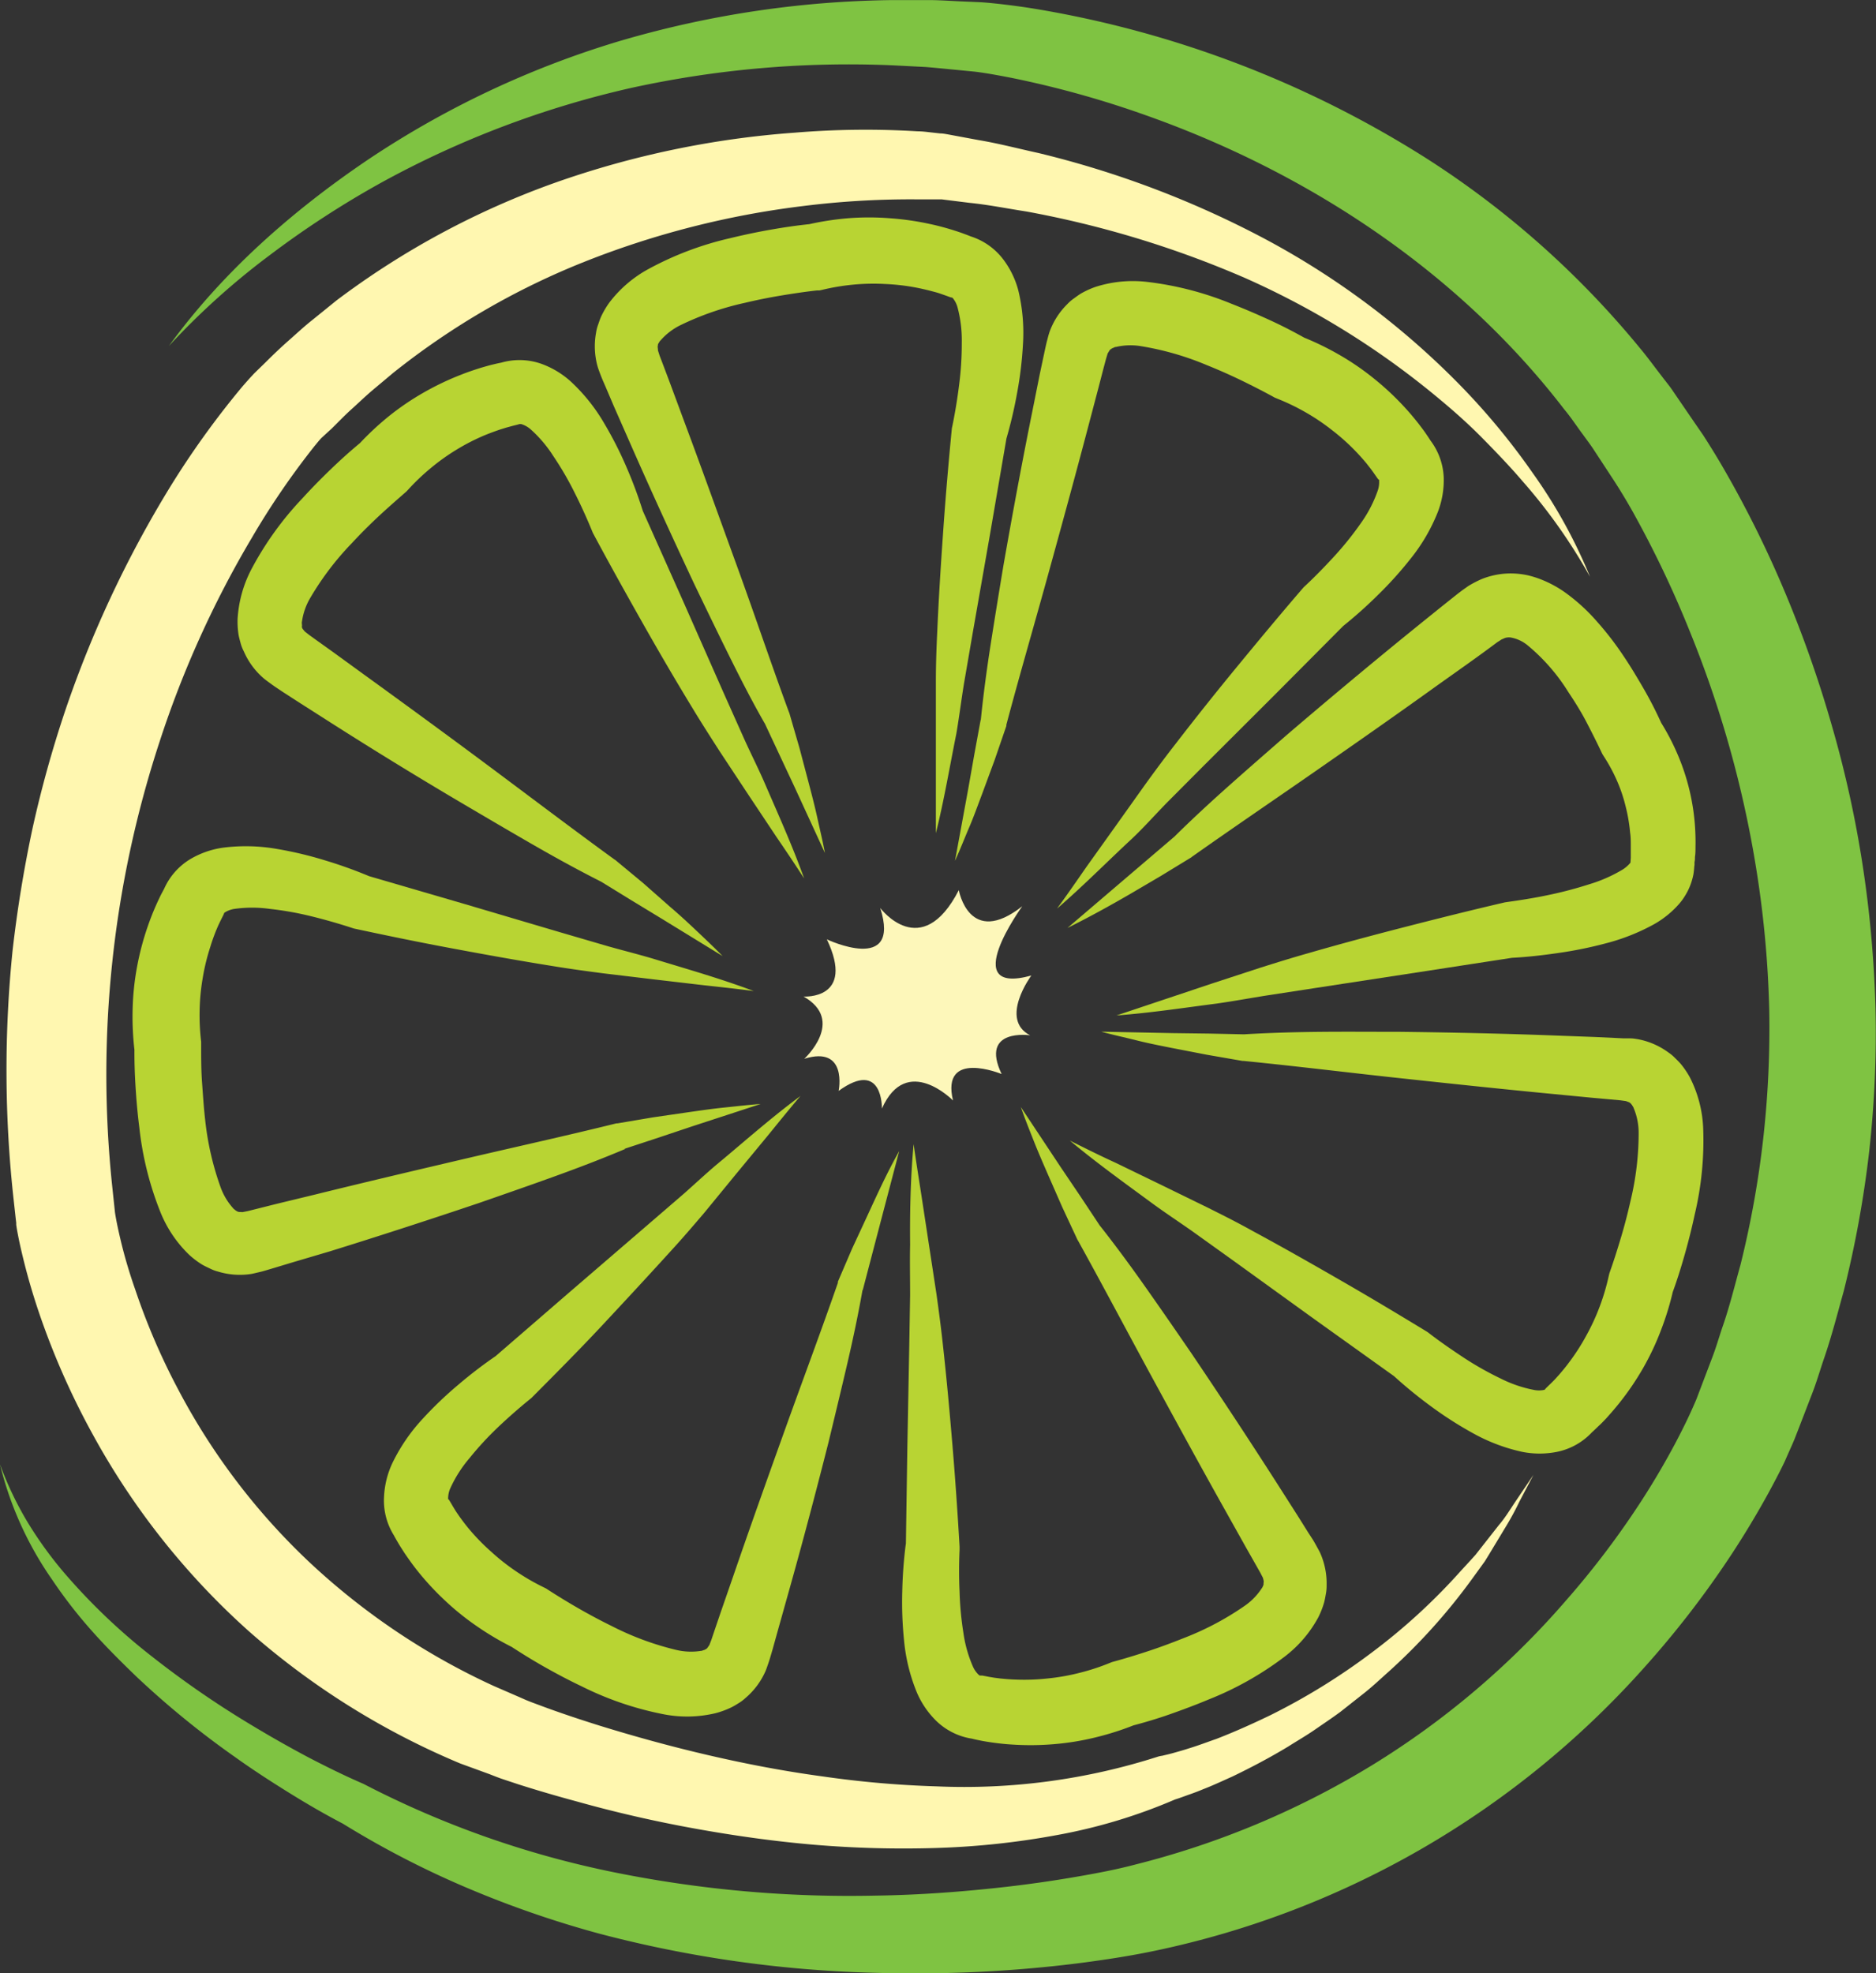
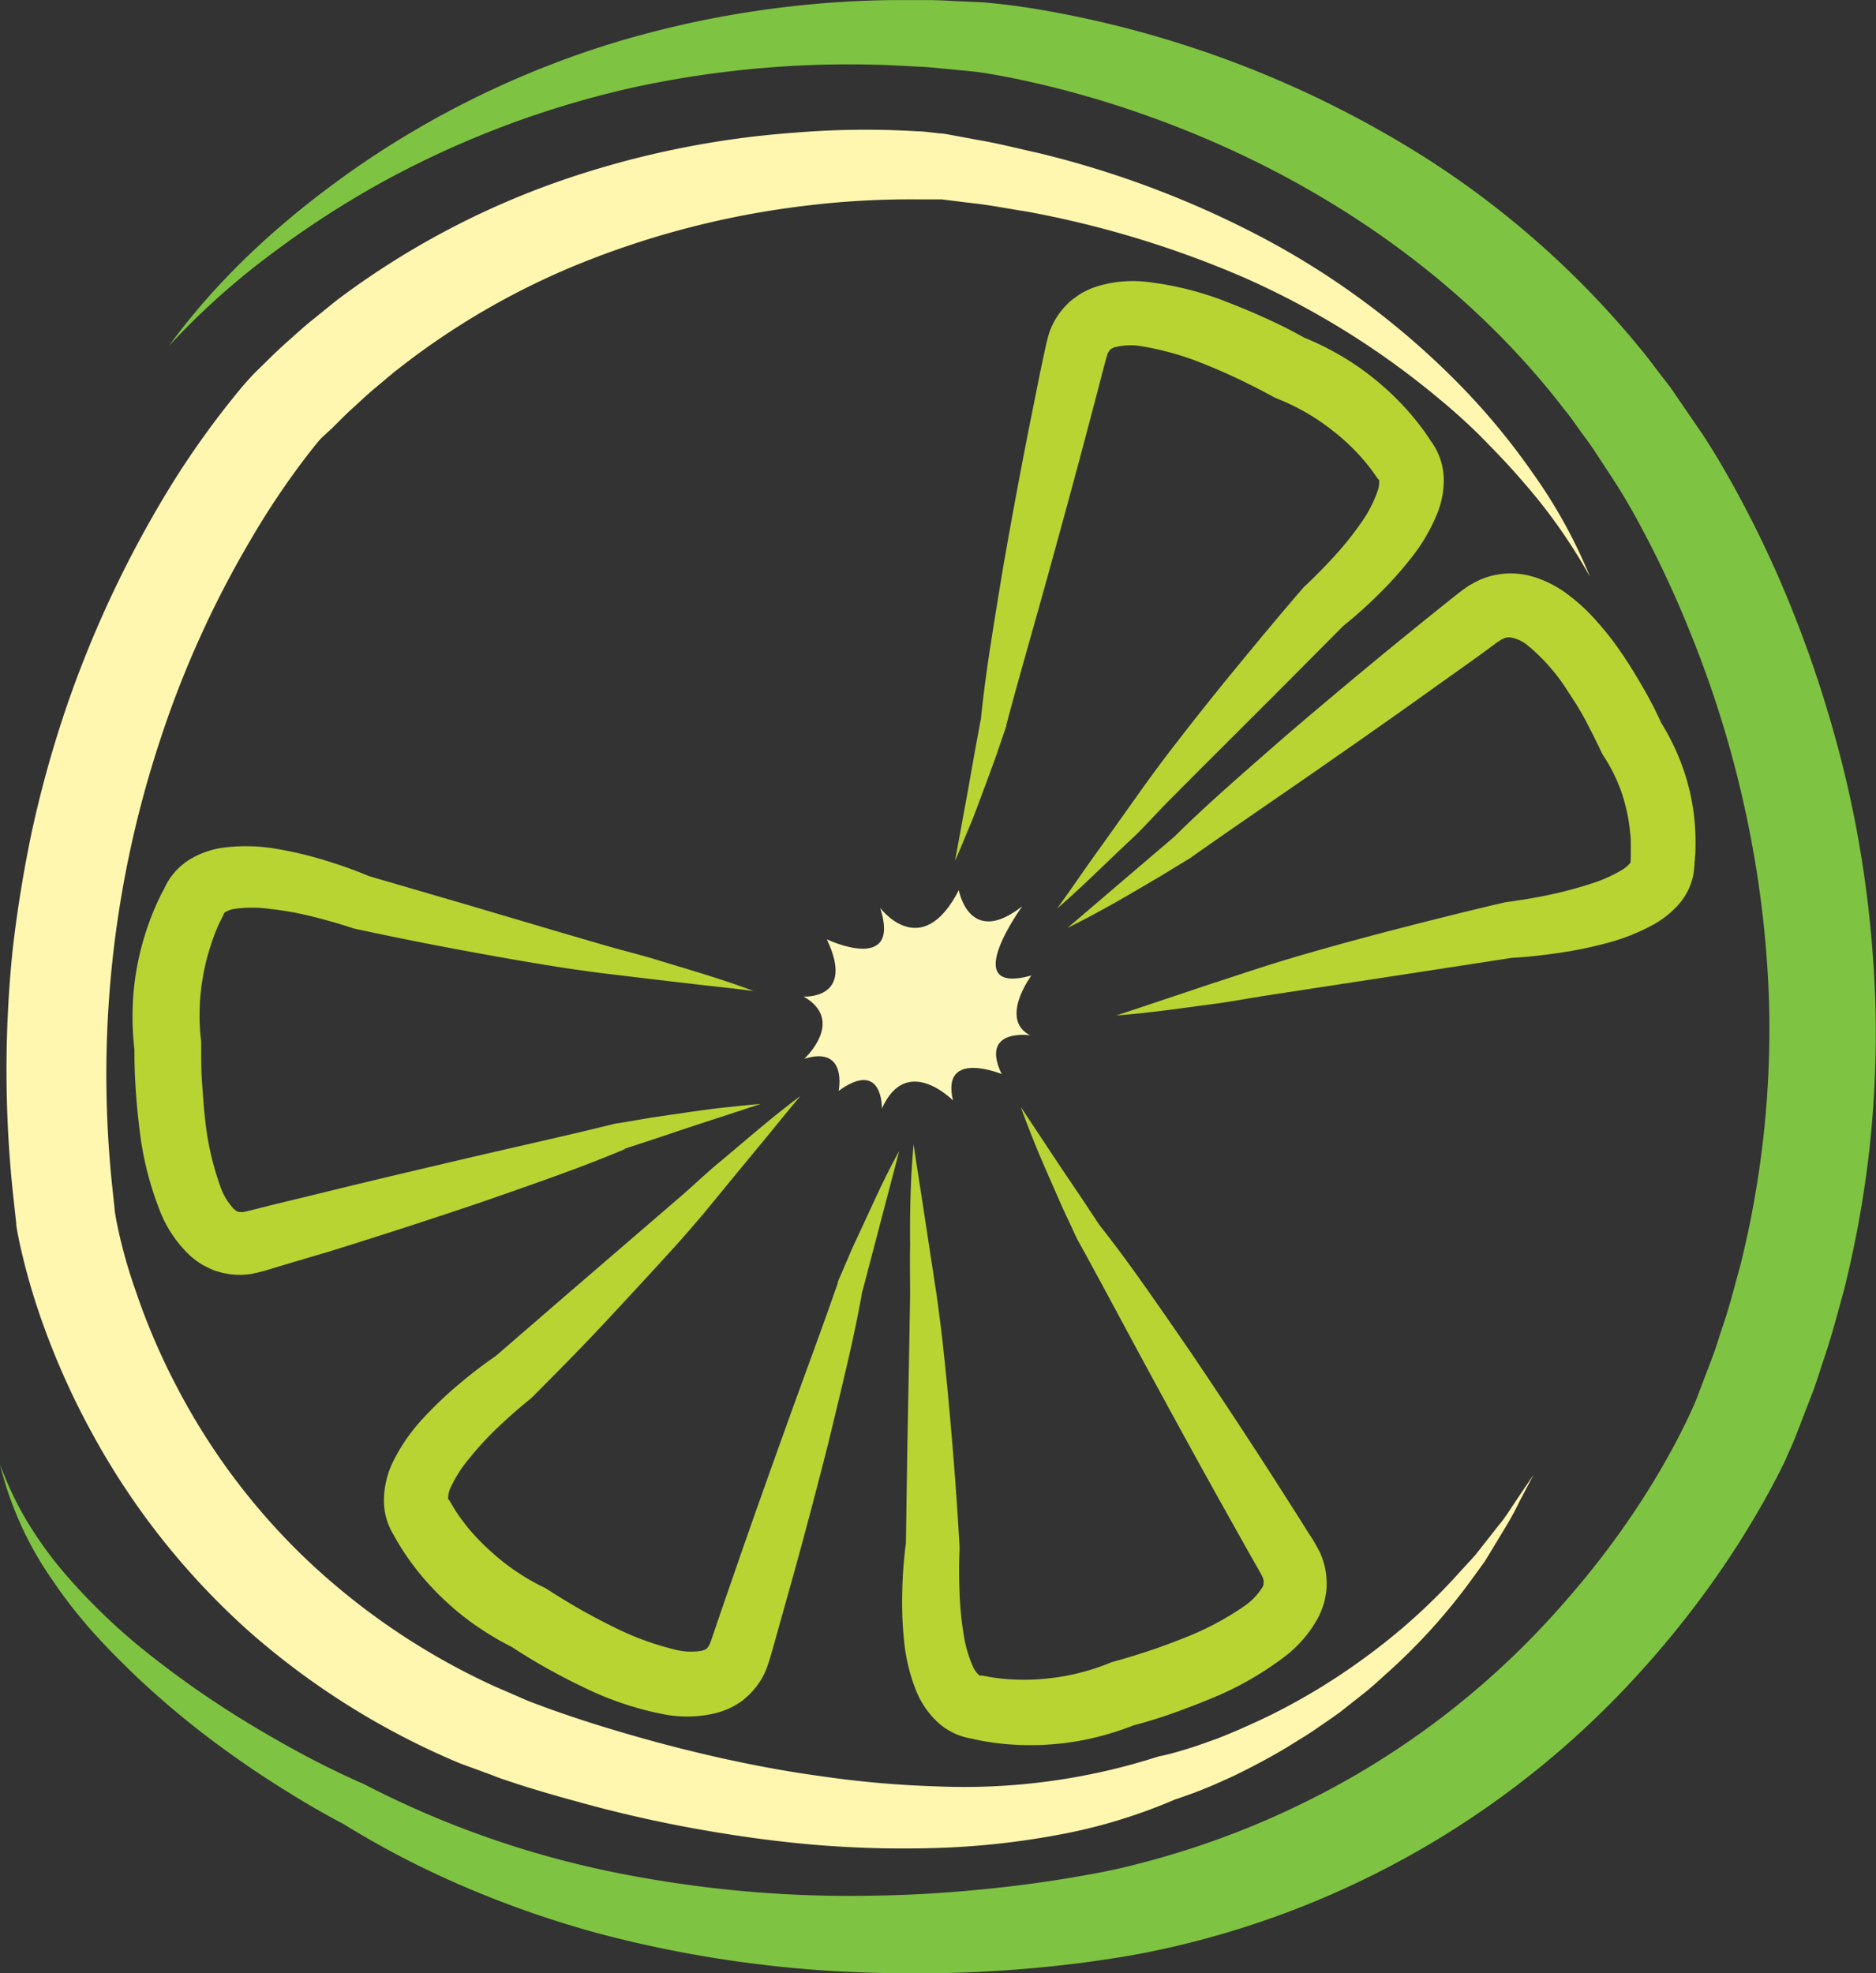
<svg xmlns="http://www.w3.org/2000/svg" id="Layer_1" data-name="Layer 1" viewBox="0 0 246.2 258.92">
  <rect x="0" y="0" width="246.2" height="258.92" fill="#333333" stroke="none" />
  <defs>
    <style>.cls-1{fill:#7fc342;}.cls-2{fill:#fff7b0;}.cls-3{fill:#fdf7ba;}.cls-4{fill:#b8d433;}</style>
  </defs>
  <title>lime</title>
  <path class="cls-1" d="M31.76,59c7-9.64,16.15-17.71,26.12-24.45A122.42,122.42,0,0,1,90.67,19.05,131.9,131.9,0,0,1,126.8,13.6h4.59c1.53,0,3.05.12,4.58.18l2.29.1c.87.05,1.66.14,2.44.22,1.56.18,3.1.38,4.63.63a138.05,138.05,0,0,1,51.61,19.73,119.53,119.53,0,0,1,27.92,24.86c1,1.19,1.92,2.48,2.89,3.72.47.63,1,1.25,1.41,1.88l1.3,1.9,1.3,1.9.64.93.69,1c.88,1.36,1.71,2.71,2.5,4.06a142.63,142.63,0,0,1,8.31,16.71A156.1,156.1,0,0,1,250.06,109a144.47,144.47,0,0,1,4,18.21,151.06,151.06,0,0,1,1.67,18.63,140.25,140.25,0,0,1-.81,18.73A142.21,142.21,0,0,1,251.57,183c-.84,3-1.6,6-2.64,9-.5,1.47-.94,3-1.5,4.43l-1.67,4.33-.42,1.08-.21.54-.27.64c-.35.8-.69,1.54-1,2.27-.7,1.47-1.45,2.88-2.21,4.28q-2.3,4.18-4.89,8.11a125.94,125.94,0,0,1-11.51,14.88,118.57,118.57,0,0,1-64,37c-3.19.67-6.18,1.13-9.25,1.54s-6.1.71-9.16.95a174.73,174.73,0,0,1-18.34.42,157.19,157.19,0,0,1-36.25-5.14,134.7,134.7,0,0,1-17.34-6A120.66,120.66,0,0,1,54.6,252.9l.23.12c-2.6-1.35-5-2.75-7.38-4.23s-4.73-3-7-4.63a115.92,115.92,0,0,1-13-10.61c-2-1.93-4-3.92-5.84-6a62,62,0,0,1-5.14-6.63A45.06,45.06,0,0,1,9.6,205.75a44.47,44.47,0,0,0,3.52,7.42,51.42,51.42,0,0,0,4.75,6.63A80,80,0,0,0,29.59,231,125.51,125.51,0,0,0,43,240.2q3.48,2.09,7.08,4c2.38,1.24,4.86,2.46,7.23,3.48h0l.23.12a125.57,125.57,0,0,0,32.56,11.46,155.7,155.7,0,0,0,34.38,3.08c5.77-.08,11.53-.51,17.24-1.16,2.86-.33,5.7-.73,8.53-1.21s5.67-1,8.27-1.69a111.81,111.81,0,0,0,31.06-13,108.93,108.93,0,0,0,25.53-21.66,112.46,112.46,0,0,0,10.11-13.4c1.51-2.35,2.92-4.76,4.22-7.2.64-1.22,1.27-2.45,1.83-3.66.29-.61.55-1.21.8-1.78l.16-.38.19-.5.38-1,1.52-4c.51-1.33.89-2.68,1.34-4,.93-2.66,1.59-5.4,2.35-8.11A128.19,128.19,0,0,0,241,163a129.76,129.76,0,0,0,.79-16.84,137.08,137.08,0,0,0-1.44-16.84,142.33,142.33,0,0,0-8.92-32.71,138,138,0,0,0-7.25-15.32c-.67-1.23-1.38-2.42-2.09-3.57l-.52-.82-.6-.92-1.18-1.8-1.18-1.8c-.4-.59-.82-1.14-1.23-1.71-.84-1.12-1.6-2.3-2.5-3.37-13.67-17.79-33.21-30.88-54.75-38.53a129.59,129.59,0,0,0-16.48-4.69c-1.39-.3-2.78-.56-4.16-.8-.69-.11-1.38-.22-2-.29l-2.15-.21c-1.44-.13-2.87-.29-4.31-.4l-4.32-.22a133.4,133.4,0,0,0-34.42,3A125.77,125.77,0,0,0,59.72,37.51a124.31,124.31,0,0,0-14.77,9.6A97.21,97.21,0,0,0,31.76,59Z" transform="translate(-9.6 -13.59)" />
  <path class="cls-2" d="M218.27,89.28a71.93,71.93,0,0,0-8.86-12.55c-1.66-1.94-3.43-3.78-5.21-5.59s-3.68-3.51-5.63-5.13A108.12,108.12,0,0,0,173,50.07a131.74,131.74,0,0,0-28.72-8.73c-2.48-.38-4.94-.88-7.42-1.13l-3.7-.46-.78,0-.89,0-1.82,0a113.68,113.68,0,0,0-14.78.89,115.38,115.38,0,0,0-28.56,7.29,98.67,98.67,0,0,0-25.14,14.6l-2.78,2.33c-.92.79-1.79,1.63-2.69,2.44s-1.72,1.67-2.57,2.51L51.85,71c-.24.22-.65.74-1,1.16a102.68,102.68,0,0,0-8.2,12,133,133,0,0,0-12.12,26.8,140,140,0,0,0-6.21,58.24l.37,3.5c.15,1,.4,2.16.66,3.28.53,2.28,1.2,4.57,2,6.84A87.31,87.31,0,0,0,33,195.95a86.24,86.24,0,0,0,17.4,22.82,90.61,90.61,0,0,0,24,16.06l3.36,1.46.84.37.39.16.41.16,1.72.64c2.32.85,4.7,1.64,7.09,2.39,4.78,1.48,9.63,2.81,14.52,3.94s9.82,2.07,14.78,2.74A131.57,131.57,0,0,0,132.46,248a83.2,83.2,0,0,0,29.21-3.93L162,244h.06l.84-.2c.29-.07.6-.15.9-.24.61-.17,1.21-.34,1.82-.54,1.22-.37,2.42-.83,3.63-1.25,2.4-.93,4.78-2,7.1-3.12a84.47,84.47,0,0,0,13.28-8.21,79.29,79.29,0,0,0,11.61-10.63l1.34-1.46.67-.74.61-.78,2.46-3.13c.86-1,1.54-2.16,2.29-3.26l2.24-3.32L209,210.64a37.35,37.35,0,0,1-1.93,3.53L205,217.6l-.53.86-.59.82-1.19,1.64A78.25,78.25,0,0,1,191.79,233c-1,.89-2,1.84-3.08,2.7l-3.22,2.54c-1.1.81-2.24,1.57-3.37,2.35s-2.32,1.46-3.48,2.2c-2.35,1.42-4.79,2.71-7.28,3.91-1.26.56-2.52,1.16-3.82,1.66-.64.27-1.3.52-2,.76-.33.12-.66.24-1,.36s-.67.23-1.09.35l.39-.12a71.22,71.22,0,0,1-15.45,4.67,104,104,0,0,1-15.94,1.71,140,140,0,0,1-15.94-.42c-5.29-.45-10.53-1.19-15.73-2.13S90.46,251.43,85.35,250c-2.56-.69-5.1-1.43-7.65-2.24l-1.93-.64-.5-.17-.51-.19-.95-.37L70,245a100.66,100.66,0,0,1-27.68-17.3A97.13,97.13,0,0,1,21.87,202a100.08,100.08,0,0,1-6.75-15c-.92-2.6-1.73-5.25-2.41-8-.34-1.38-.65-2.71-.92-4.28l-.06-.41,0-.25-.06-.5-.11-1-.22-2a154.56,154.56,0,0,1-.09-32.23q.91-8,2.6-15.95a150.19,150.19,0,0,1,4.32-15.57,145.57,145.57,0,0,1,13.7-29.23,113.59,113.59,0,0,1,9.56-13.29c.49-.56.87-1,1.56-1.73l1.49-1.45c1-1,2-1.95,3-2.83s2-1.82,3.1-2.69L53.78,53A107.87,107.87,0,0,1,82.41,37.58,120.37,120.37,0,0,1,113.89,31,112.4,112.4,0,0,1,130,30.82c.68,0,1.35.1,2,.17l1,.11c.35,0,.69.07,1.14.15l3.93.73c2.63.44,5.19,1.12,7.77,1.68a126.82,126.82,0,0,1,29.63,11.21,105,105,0,0,1,25.27,18.78,90.34,90.34,0,0,1,10,12A67.26,67.26,0,0,1,218.27,89.28Z" transform="translate(-9.6 -13.59)" />
  <path class="cls-3" d="M125.12,132.74s5.39,7.22,10.31-2.34c0,0,1.36,7.6,8.33,2.11,0,0-8.59,11.8,1.19,9.09,0,0-4.26,5.74-.16,7.85,0,0-6.64-1-3.74,5.08,0,0-8-3.31-6.38,3.47,0,0-6.09-6.23-9.33,1.06,0,0,.16-6.55-5.68-2.32,0,0,1.23-6-4.51-4.21,0,0,5.47-5-.09-8.17,0,0,6.85.46,3.05-7.51C118.1,136.86,127.91,141.49,125.12,132.74Z" transform="translate(-9.6 -13.59)" />
-   <path class="cls-4" d="M132.42,122.92c0-2.22,0-4.43,0-6.65v-6.64l0-6.64c0-2.24.08-4.46.19-6.68.19-4.44.48-8.86.79-13.28s.69-8.82,1.12-13.24v0l.09-.42c.35-1.71.66-3.62.88-5.43a41.56,41.56,0,0,0,.33-5.39,16.77,16.77,0,0,0-.56-4.64,3.32,3.32,0,0,0-.6-1.18c-.17-.16-.11-.07-.21-.1l-.2-.06-.46-.17-.34-.12-.46-.16c-.31-.11-.65-.2-1-.29-.67-.18-1.35-.34-2-.47a27.75,27.75,0,0,0-4.19-.5,28.05,28.05,0,0,0-4.2.08,29,29,0,0,0-4.12.69l-.33.07-.31,0c-1.48.16-3.15.41-4.72.67s-3.17.58-4.72.95a37.91,37.91,0,0,0-8.52,2.95,8.38,8.38,0,0,0-2.6,2c-.16.14-.16.26-.27.37a.79.79,0,0,1-.06.14.16.16,0,0,0,0,.13c-.09.15,0,.36,0,.67l.22.69.47,1.23.9,2.39,1.77,4.78c2.38,6.37,4.67,12.78,7,19.18s4.5,12.88,6.82,19.17l.06.14,1.32,4.55,1.21,4.58c.4,1.53.8,3.05,1.14,4.6s.71,3.08,1,4.63l-3.95-8.58-2-4.27-2-4.27.06.14c-1.72-3-3.28-6.07-4.8-9.14s-3-6.14-4.48-9.22C97.79,84,94.94,77.77,92.2,71.53l-2.06-4.68-1-2.35-.49-1.13L88.5,63l-.17-.44c-.11-.3-.22-.59-.31-.9a9.8,9.8,0,0,1-.2-4.38,5.27,5.27,0,0,1,.28-1.1c.12-.35.24-.72.39-1.05a11.44,11.44,0,0,1,1.06-1.81,16.09,16.09,0,0,1,5.23-4.47,42,42,0,0,1,10.62-4c1.76-.43,3.52-.8,5.28-1.11s3.48-.57,5.39-.76l-.63.11a37.74,37.74,0,0,1,5.45-.86,34.68,34.68,0,0,1,5.49,0,36.35,36.35,0,0,1,5.42.79c.89.19,1.78.43,2.67.7.45.14.89.28,1.34.44l.68.25.36.14.43.18-.66-.23a8.63,8.63,0,0,1,4.62,3.1,11.66,11.66,0,0,1,2,4.1,23.67,23.67,0,0,1,.61,7.06,49.28,49.28,0,0,1-.76,6.35,58.52,58.52,0,0,1-1.44,6.13l.09-.45-2.23,13-2.28,13-1.12,6.5c-.35,2.15-.63,4.39-1,6.56C134.23,114.22,133.5,118.6,132.42,122.92Z" transform="translate(-9.6 -13.59)" />
-   <path class="cls-4" d="M115.13,128.86c-1.2-1.86-2.44-3.7-3.69-5.53l-3.68-5.53-3.66-5.54c-1.21-1.88-2.41-3.75-3.56-5.65C98.23,102.82,96,99,93.82,95.14s-4.33-7.72-6.42-11.63v0l-.16-.39c-.66-1.61-1.47-3.38-2.29-5a41.56,41.56,0,0,0-2.72-4.66,16.77,16.77,0,0,0-3-3.54A3.32,3.32,0,0,0,78,69.24c-.23,0-.13,0-.23,0l-.2.06-.48.12-.35.09-.47.13c-.32.08-.65.2-1,.3-.65.22-1.31.46-2,.74a27.74,27.74,0,0,0-3.76,1.92A28.05,28.05,0,0,0,66.15,75a29,29,0,0,0-3,2.86l-.23.24-.23.2c-1.14,1-2.39,2.09-3.55,3.18s-2.31,2.24-3.39,3.41a37.91,37.91,0,0,0-5.45,7.19,8.38,8.38,0,0,0-1.07,3.07c-.05.21,0,.3,0,.45a.79.79,0,0,1,0,.15.16.16,0,0,0,0,.13c0,.17.17.32.36.57l.57.45,1.07.77,2.07,1.48,4.13,3c5.52,4,11,8,16.46,12.07s10.91,8.2,16.33,12.14l.13.08,3.62,3,3.55,3.13c1.18,1,2.36,2.09,3.51,3.18s2.3,2.17,3.4,3.3l-8.05-4.94-4-2.43-4-2.46.13.08c-3.12-1.58-6.1-3.22-9.07-4.93s-5.91-3.44-8.85-5.17Q61.76,114,53.13,108.5l-4.31-2.75-2.15-1.39-1-.67-.33-.23-.38-.28c-.26-.19-.51-.37-.76-.58a9.8,9.8,0,0,1-2.6-3.53A5.27,5.27,0,0,1,41.18,98c-.1-.36-.2-.73-.27-1.09a11.44,11.44,0,0,1-.13-2.09,16.09,16.09,0,0,1,1.86-6.62A42,42,0,0,1,49.27,79c1.22-1.34,2.48-2.62,3.77-3.86s2.58-2.41,4.06-3.62l-.47.44a37.74,37.74,0,0,1,4-3.75,34.68,34.68,0,0,1,4.54-3.09,36.35,36.35,0,0,1,4.94-2.36c.85-.34,1.72-.63,2.61-.91.45-.13.89-.26,1.36-.38l.71-.17.38-.08.46-.09L75,61.3a8.63,8.63,0,0,1,5.56,0,11.65,11.65,0,0,1,3.91,2.32,23.67,23.67,0,0,1,4.43,5.53,49.28,49.28,0,0,1,2.9,5.7A58.53,58.53,0,0,1,94,80.76l-.17-.42,5.39,12.07,5.34,12.09,2.68,6c.9,2,1.92,4,2.78,6C111.8,120.62,113.63,124.66,115.13,128.86Z" transform="translate(-9.6 -13.59)" />
  <path class="cls-4" d="M108.52,143.64c-2.2-.29-4.4-.53-6.6-.77l-6.59-.77-6.59-.79c-2.22-.29-4.42-.59-6.61-.95-4.39-.7-8.75-1.49-13.1-2.3s-8.68-1.7-13-2.63h0l-.4-.13c-1.66-.54-3.53-1.07-5.29-1.5a41.56,41.56,0,0,0-5.32-.94,16.77,16.77,0,0,0-4.67,0,3.32,3.32,0,0,0-1.24.46c-.18.15-.08.1-.13.2l-.09.19-.22.44-.16.32-.21.44c-.14.3-.27.62-.4.93-.25.64-.49,1.3-.7,2a27.75,27.75,0,0,0-1,4.11,28.05,28.05,0,0,0-.4,4.18A29,29,0,0,0,36,150.3l0,.33v.31c0,1.49,0,3.18.12,4.77s.22,3.22.4,4.79a37.91,37.91,0,0,0,2,8.8,8.38,8.38,0,0,0,1.65,2.81c.12.17.24.19.33.31a.79.79,0,0,1,.13.07.16.16,0,0,0,.12.06c.13.11.36.07.67.1l.71-.14,1.28-.32,2.47-.62,5-1.21c6.6-1.63,13.23-3.19,19.85-4.74S84,162.61,90.5,161l.15,0,4.67-.79,4.68-.68c1.56-.22,3.12-.45,4.7-.61s3.14-.35,4.72-.46l-9,2.94L96,162.88l-4.47,1.47.15,0c-3.22,1.36-6.41,2.57-9.63,3.73s-6.44,2.28-9.67,3.4c-6.47,2.18-13,4.3-19.47,6.31L48,179.24l-2.45.74-1.18.35-.39.11-.46.11c-.31.07-.61.15-.93.21a9.8,9.8,0,0,1-4.38-.31,5.27,5.27,0,0,1-1.06-.4c-.34-.16-.68-.32-1-.5a11.44,11.44,0,0,1-1.68-1.26,16.09,16.09,0,0,1-3.84-5.7,42,42,0,0,1-2.74-11c-.23-1.8-.39-3.59-.5-5.38s-.17-3.52-.14-5.44l0,.64a37.74,37.74,0,0,1-.24-5.51,34.68,34.68,0,0,1,.58-5.46,36.34,36.34,0,0,1,1.4-5.29c.3-.87.63-1.72,1-2.57.19-.43.38-.85.59-1.28q.15-.32.33-.65l.18-.34.23-.41-.31.63a8.63,8.63,0,0,1,3.61-4.23,11.65,11.65,0,0,1,4.29-1.48A23.67,23.67,0,0,1,46,125a49.28,49.28,0,0,1,6.22,1.48,58.53,58.53,0,0,1,5.93,2.13l-.43-.14,12.69,3.7,12.68,3.75,6.33,1.85c2.09.59,4.29,1.13,6.4,1.78C100.09,140.85,104.35,142.07,108.52,143.64Z" transform="translate(-9.6 -13.59)" />
  <path class="cls-4" d="M148.32,132.82c1.31-1.79,2.57-3.61,3.83-5.43L156,122l3.85-5.41c1.31-1.81,2.63-3.6,4-5.35,2.71-3.52,5.49-7,8.29-10.4s5.64-6.82,8.54-10.18l0,0,.31-.29c1.27-1.19,2.62-2.58,3.85-3.93a41.55,41.55,0,0,0,3.37-4.22A16.77,16.77,0,0,0,190.4,78a3.32,3.32,0,0,0,.19-1.31c0-.23,0-.12-.11-.2l-.13-.17-.28-.4-.21-.3-.28-.39c-.19-.26-.42-.53-.62-.8-.44-.53-.91-1.06-1.39-1.56a27.75,27.75,0,0,0-3.14-2.82,28.05,28.05,0,0,0-3.48-2.35,29,29,0,0,0-3.76-1.81l-.31-.13-.27-.15c-1.3-.71-2.81-1.48-4.24-2.17s-2.93-1.35-4.4-1.94a37.91,37.91,0,0,0-8.67-2.49,8.38,8.38,0,0,0-3.25.11c-.21,0-.28.12-.43.14a.79.79,0,0,1-.13.08.16.16,0,0,0-.11.08c-.16.07-.23.28-.41.54l-.21.69L154.4,62l-.64,2.47-1.3,4.93c-1.73,6.58-3.53,13.14-5.34,19.7s-3.73,13.13-5.45,19.6l0,.15-1.54,4.48-1.64,4.44c-.56,1.48-1.1,3-1.71,4.42s-1.19,2.93-1.85,4.36l1.71-9.29.82-4.64.85-4.63,0,.15c.35-3.48.81-6.86,1.34-10.24s1.08-6.75,1.64-10.12c1.18-6.72,2.42-13.43,3.77-20.11l1-5,.53-2.5.26-1.21.09-.39.12-.46c.08-.31.16-.61.26-.92a9.8,9.8,0,0,1,2.36-3.7,5.27,5.27,0,0,1,.86-.74c.3-.22.61-.45.92-.64a11.44,11.44,0,0,1,1.9-.87,16.09,16.09,0,0,1,6.85-.65,42,42,0,0,1,11,2.86c1.69.66,3.34,1.37,5,2.13s3.17,1.54,4.84,2.48l-.58-.28a37.74,37.74,0,0,1,5,2.43,34.67,34.67,0,0,1,4.52,3.12,36.35,36.35,0,0,1,4,3.76c.62.67,1.21,1.38,1.78,2.1.28.38.57.74.84,1.13l.41.6.21.32.25.4-.41-.57a8.63,8.63,0,0,1,2,5.19,11.65,11.65,0,0,1-.76,4.48,23.67,23.67,0,0,1-3.56,6.13,49.29,49.29,0,0,1-4.28,4.76,58.53,58.53,0,0,1-4.7,4.19l.33-.31-9.32,9.37-9.36,9.34-4.65,4.67c-1.52,1.55-3,3.23-4.62,4.76C154.81,126.75,151.7,129.91,148.32,132.82Z" transform="translate(-9.6 -13.59)" />
  <path class="cls-4" d="M156.13,146.84l12.59-4.21,6.3-2.06c2.13-.67,4.25-1.33,6.38-1.93,4.26-1.23,8.53-2.37,12.82-3.47S202.79,133,207.1,132l.41-.06c1.72-.24,3.61-.54,5.38-.92a51.57,51.57,0,0,0,5.2-1.37,19.27,19.27,0,0,0,4.37-1.9,4.21,4.21,0,0,0,1.11-.95c.15-.24,0,0,0,.1l.05-.77s0,0,0-.09v-.18l0-.4c0-.27,0-.57,0-.85,0-.58,0-1.18-.09-1.77a21.6,21.6,0,0,0-.61-3.52,19.88,19.88,0,0,0-1.15-3.36,21.78,21.78,0,0,0-1.68-3.1l-.2-.32-.15-.31c-.58-1.24-1.31-2.68-2-4s-1.52-2.63-2.34-3.86a25.17,25.17,0,0,0-5.36-6.13,4.79,4.79,0,0,0-2.21-1,1.78,1.78,0,0,0-.73.07l-.46.2-.28.19a3.85,3.85,0,0,0-.38.25c-2.67,2-5.29,3.82-7.95,5.72-5.29,3.8-10.63,7.53-16,11.26s-10.76,7.39-16,11.09l-.11.09-4,2.44-4,2.35c-2.69,1.56-5.43,3.07-8.23,4.46l14.17-12.1-.11.09c2.38-2.35,4.78-4.56,7.23-6.74s4.91-4.32,7.37-6.47q7.44-6.37,15-12.55c2.52-2.05,5.09-4.13,7.6-6.12l.61-.46.72-.51a14.33,14.33,0,0,1,1.72-.9,10.2,10.2,0,0,1,4.05-.76,10.84,10.84,0,0,1,2,.23,12.52,12.52,0,0,1,1.8.56,14.79,14.79,0,0,1,3,1.6,24.43,24.43,0,0,1,4.4,4,40.22,40.22,0,0,1,3.32,4.3c1,1.47,1.91,3,2.76,4.47s1.63,3,2.4,4.71l-.35-.63a30.52,30.52,0,0,1,2.36,4.45,29,29,0,0,1,2.32,9.71c.05.83.07,1.67.05,2.52,0,.43,0,.85-.07,1.29,0,.21,0,.44-.06.67l0,.36-.06.44.05-.77a10.94,10.94,0,0,1-.13,1.56,8.51,8.51,0,0,1-.43,1.49,7.8,7.8,0,0,1-.65,1.3,7.43,7.43,0,0,1-.78,1.08,12.57,12.57,0,0,1-3.36,2.72,27.12,27.12,0,0,1-6.36,2.5,53,53,0,0,1-6.12,1.24c-2,.29-4,.53-6.14.64l.41-.06-13,2-13.06,2-6.51,1c-2.15.34-4.37.75-6.55,1.06C164.95,145.84,160.57,146.51,156.13,146.84Z" transform="translate(-9.6 -13.59)" />
-   <path class="cls-4" d="M150,163.26c2,1,4,2,6,2.91l6,2.91,6,2.93c2,1,4,2,5.93,3.08,3.91,2.11,7.76,4.3,11.6,6.51s7.63,4.48,11.42,6.79l0,0,.34.26c1.38,1.06,3,2.17,4.5,3.16a41.56,41.56,0,0,0,4.7,2.65,16.77,16.77,0,0,0,4.42,1.52,3.32,3.32,0,0,0,1.32,0c.22-.09.11-.07.18-.14l.14-.15.35-.34.26-.25.34-.34c.23-.23.46-.5.69-.75.45-.52.9-1.06,1.32-1.63a27.74,27.74,0,0,0,2.28-3.55,28.05,28.05,0,0,0,1.76-3.82,29,29,0,0,0,1.18-4l.08-.33.1-.29c.5-1.4,1-3,1.46-4.54s.86-3.11,1.21-4.66a37.91,37.91,0,0,0,1.07-9A8.38,8.38,0,0,0,224,159c-.06-.2-.16-.26-.21-.4a.8.8,0,0,1-.1-.11.16.16,0,0,0-.1-.1c-.09-.15-.31-.19-.6-.31l-.72-.1-1.31-.12-2.54-.23-5.08-.49c-6.77-.65-13.54-1.37-20.3-2.1s-13.56-1.57-20.22-2.23h-.15L168,152l-4.65-.9c-1.55-.31-3.09-.61-4.63-1s-3.08-.71-4.6-1.13l9.44.19,4.71.06,4.7.1h-.15c3.49-.21,6.9-.3,10.32-.33s6.84,0,10.25,0c6.83.08,13.64.23,20.46.49l5.11.19,2.55.12,1.23.06.4,0,.47,0c.32,0,.62.06.95.11a9.8,9.8,0,0,1,4,1.74,5.27,5.27,0,0,1,.87.73c.27.26.54.53.78.81a11.43,11.43,0,0,1,1.17,1.74,16.09,16.09,0,0,1,1.74,6.65A42,42,0,0,1,232,173c-.38,1.77-.82,3.52-1.31,5.24s-1,3.38-1.67,5.18l.18-.61a37.74,37.74,0,0,1-1.6,5.28,34.68,34.68,0,0,1-2.35,5,36.35,36.35,0,0,1-3.07,4.53c-.57.72-1.17,1.41-1.79,2.1-.33.34-.64.68-1,1l-.53.51-.28.26-.35.31.5-.49a8.63,8.63,0,0,1-4.81,2.8,11.66,11.66,0,0,1-4.54,0,23.67,23.67,0,0,1-6.62-2.53,49.28,49.28,0,0,1-5.38-3.46,58.53,58.53,0,0,1-4.89-4l.36.27-10.75-7.69-10.72-7.74-5.36-3.84c-1.78-1.25-3.67-2.49-5.44-3.8C157,168.69,153.43,166.12,150,163.26Z" transform="translate(-9.6 -13.59)" />
  <path class="cls-4" d="M129.5,163.73c.31,2.2.66,4.38,1,6.57l1,6.56,1,6.56c.31,2.21.6,4.42.84,6.63.49,4.41.89,8.83,1.26,13.24s.67,8.82.93,13.25v0l0,.42c-.08,1.74-.09,3.68,0,5.5a41.56,41.56,0,0,0,.5,5.37,16.77,16.77,0,0,0,1.27,4.49,3.32,3.32,0,0,0,.77,1.07c.19.13.12.05.22.07l.21,0,.48.09.35.07.48.08c.32.06.67.09,1,.14.69.07,1.38.13,2.09.15a27.75,27.75,0,0,0,4.22-.15,28.05,28.05,0,0,0,4.14-.73,29,29,0,0,0,4-1.31l.31-.12.3-.08c1.43-.39,3.05-.89,4.56-1.39s3-1.06,4.51-1.66a37.91,37.91,0,0,0,8-4.23,8.38,8.38,0,0,0,2.27-2.34c.13-.17.12-.28.21-.4a.79.79,0,0,1,0-.15.16.16,0,0,0,0-.13c.07-.16,0-.36-.08-.67l-.33-.64-.65-1.15-1.26-2.22-2.49-4.45c-3.33-5.93-6.59-11.91-9.84-17.88s-6.43-12-9.69-17.89l-.08-.13-2-4.29-1.9-4.33c-.63-1.45-1.26-2.89-1.84-4.36s-1.17-2.93-1.69-4.43l5.22,7.87,2.64,3.91,2.6,3.92-.08-.13c2.17,2.75,4.18,5.5,6.15,8.3s3.91,5.61,5.84,8.42q5.73,8.48,11.25,17.09l2.75,4.31,1.36,2.17.65,1,.2.35.23.41c.15.28.31.55.45.84a9.8,9.8,0,0,1,.87,4.3,5.27,5.27,0,0,1-.1,1.13c-.06.37-.13.74-.22,1.1a11.44,11.44,0,0,1-.76,1.95,16.09,16.09,0,0,1-4.48,5.22,42,42,0,0,1-9.89,5.57c-1.67.7-3.36,1.33-5,1.91s-3.35,1.1-5.21,1.58l.61-.2a37.74,37.74,0,0,1-5.25,1.69,34.68,34.68,0,0,1-5.42.89,36.35,36.35,0,0,1-5.48.06c-.91-.05-1.83-.15-2.75-.28-.46-.07-.92-.14-1.39-.23l-.72-.15-.38-.09-.45-.11.69.13a8.63,8.63,0,0,1-5-2.35,11.65,11.65,0,0,1-2.57-3.75,23.67,23.67,0,0,1-1.69-6.88,49.27,49.27,0,0,1-.23-6.39,58.53,58.53,0,0,1,.47-6.28l0,.45.2-13.22.25-13.22.11-6.59c0-2.17-.05-4.44,0-6.64C129,172.6,129.09,168.16,129.5,163.73Z" transform="translate(-9.6 -13.59)" />
  <path class="cls-4" d="M114.65,157.41c-1.44,1.69-2.83,3.41-4.23,5.13l-4.23,5.12L102,172.77c-1.45,1.7-2.9,3.39-4.38,5-3,3.3-6,6.54-9,9.75s-6.14,6.37-9.27,9.51l0,0-.33.27c-1.35,1.1-2.81,2.38-4.13,3.64a41.56,41.56,0,0,0-3.68,4,16.77,16.77,0,0,0-2.51,3.94,3.32,3.32,0,0,0-.29,1.29c0,.23,0,.12.1.21l.11.18.25.42.18.31.25.41c.17.28.37.56.56.84.4.56.82,1.12,1.27,1.66a27.75,27.75,0,0,0,2.92,3,28.06,28.06,0,0,0,3.3,2.6,29,29,0,0,0,3.62,2.09l.3.15.26.17c1.25.81,2.69,1.69,4.07,2.48s2.82,1.56,4.25,2.26a37.91,37.91,0,0,0,8.46,3.14,8.38,8.38,0,0,0,3.25.14c.21,0,.29-.1.44-.11a.79.79,0,0,1,.13-.07.16.16,0,0,0,.12-.07c.16-.05.25-.26.44-.51l.26-.67.42-1.25.82-2.41,1.67-4.82c2.21-6.43,4.5-12.84,6.8-19.25s4.7-12.81,6.9-19.14l0-.15,1.87-4.35,2-4.31c.66-1.43,1.32-2.87,2-4.28s1.41-2.83,2.18-4.21l-2.4,9.14L124,178.39l-1.19,4.55,0-.15c-.61,3.45-1.32,6.78-2.1,10.11s-1.58,6.65-2.39,10c-1.68,6.62-3.42,13.21-5.27,19.77l-1.38,4.92L111,230l-.35,1.19-.12.38-.15.45c-.11.3-.2.59-.33.89a9.8,9.8,0,0,1-2.63,3.51,5.27,5.27,0,0,1-.91.68c-.32.2-.64.4-1,.57a11.44,11.44,0,0,1-2,.73,16.09,16.09,0,0,1-6.88.13,42,42,0,0,1-10.73-3.67c-1.64-.78-3.23-1.62-4.79-2.5s-3-1.77-4.64-2.84l.56.32a37.74,37.74,0,0,1-4.76-2.79A34.67,34.67,0,0,1,68,223.62a36.34,36.34,0,0,1-3.69-4c-.57-.72-1.1-1.47-1.62-2.23-.25-.4-.51-.78-.75-1.19q-.18-.3-.37-.63l-.19-.34-.22-.42.36.6A8.63,8.63,0,0,1,60,210a11.65,11.65,0,0,1,1.09-4.41,23.67,23.67,0,0,1,4-5.84,49.28,49.28,0,0,1,4.62-4.42,58.53,58.53,0,0,1,5-3.83l-.35.29,10-8.65,10-8.61,5-4.31c1.63-1.44,3.28-3,5-4.4C107.72,163,111.07,160.06,114.65,157.41Z" transform="translate(-9.6 -13.59)" />
</svg>